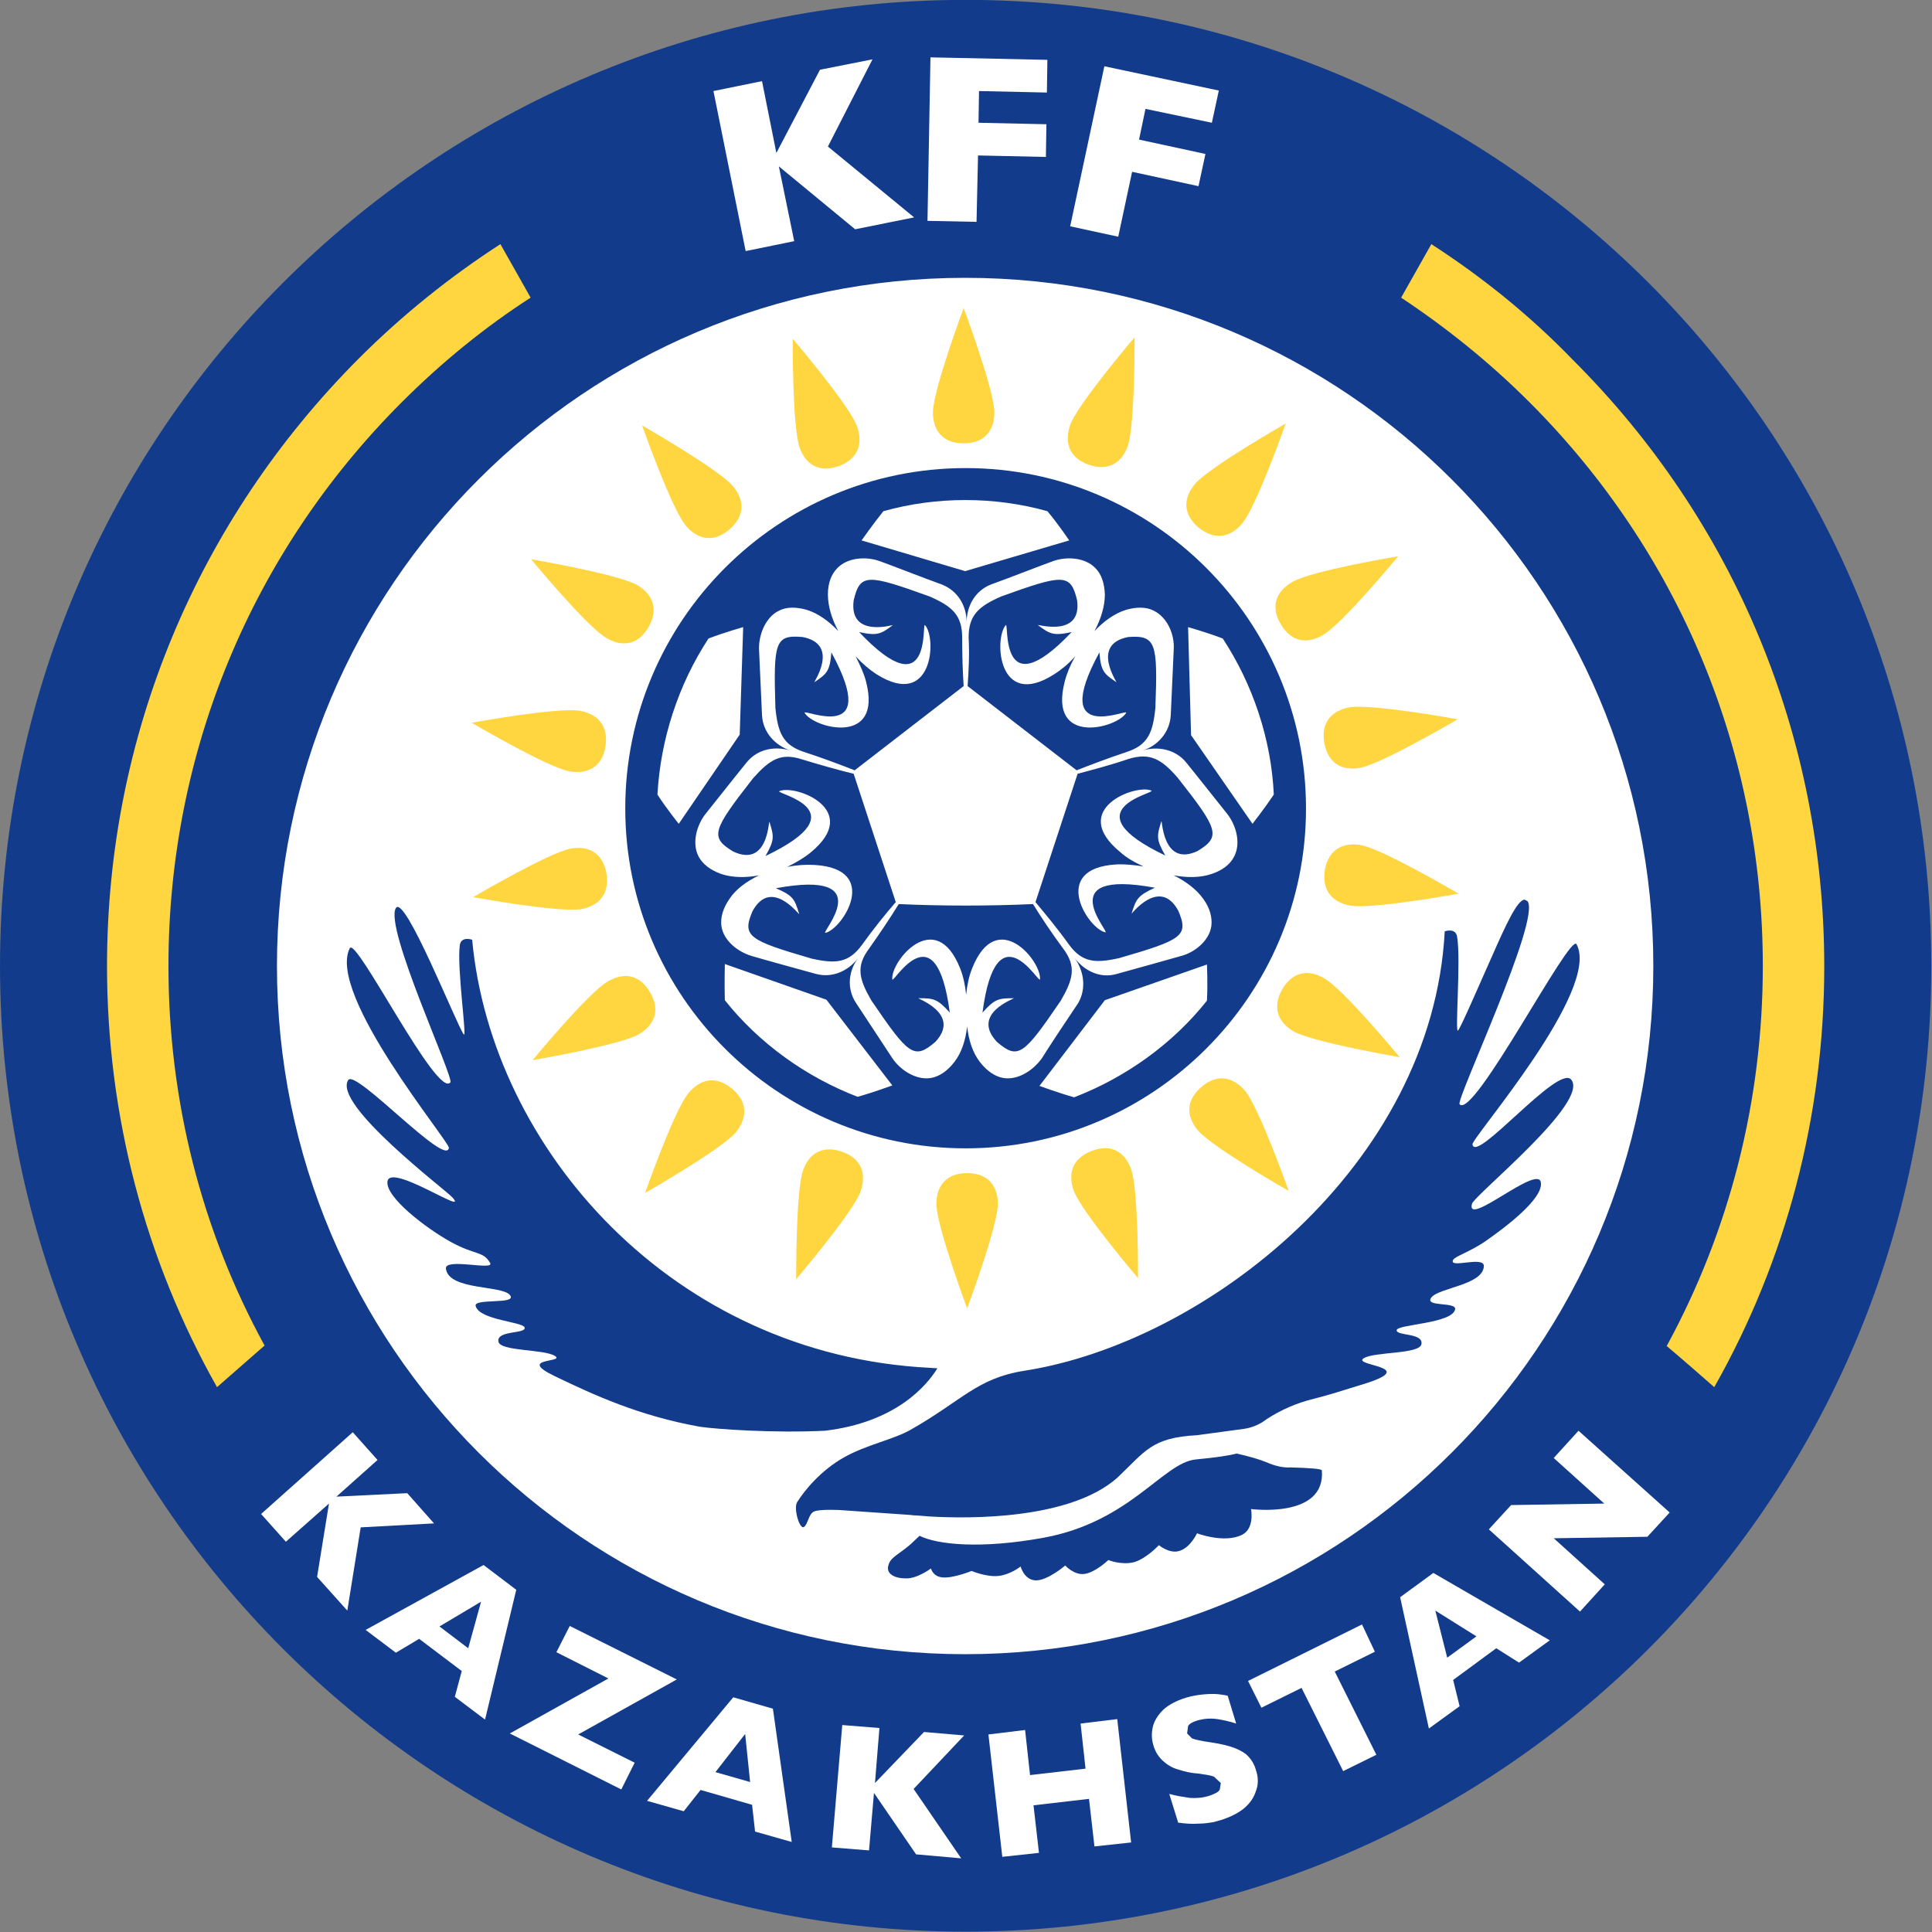
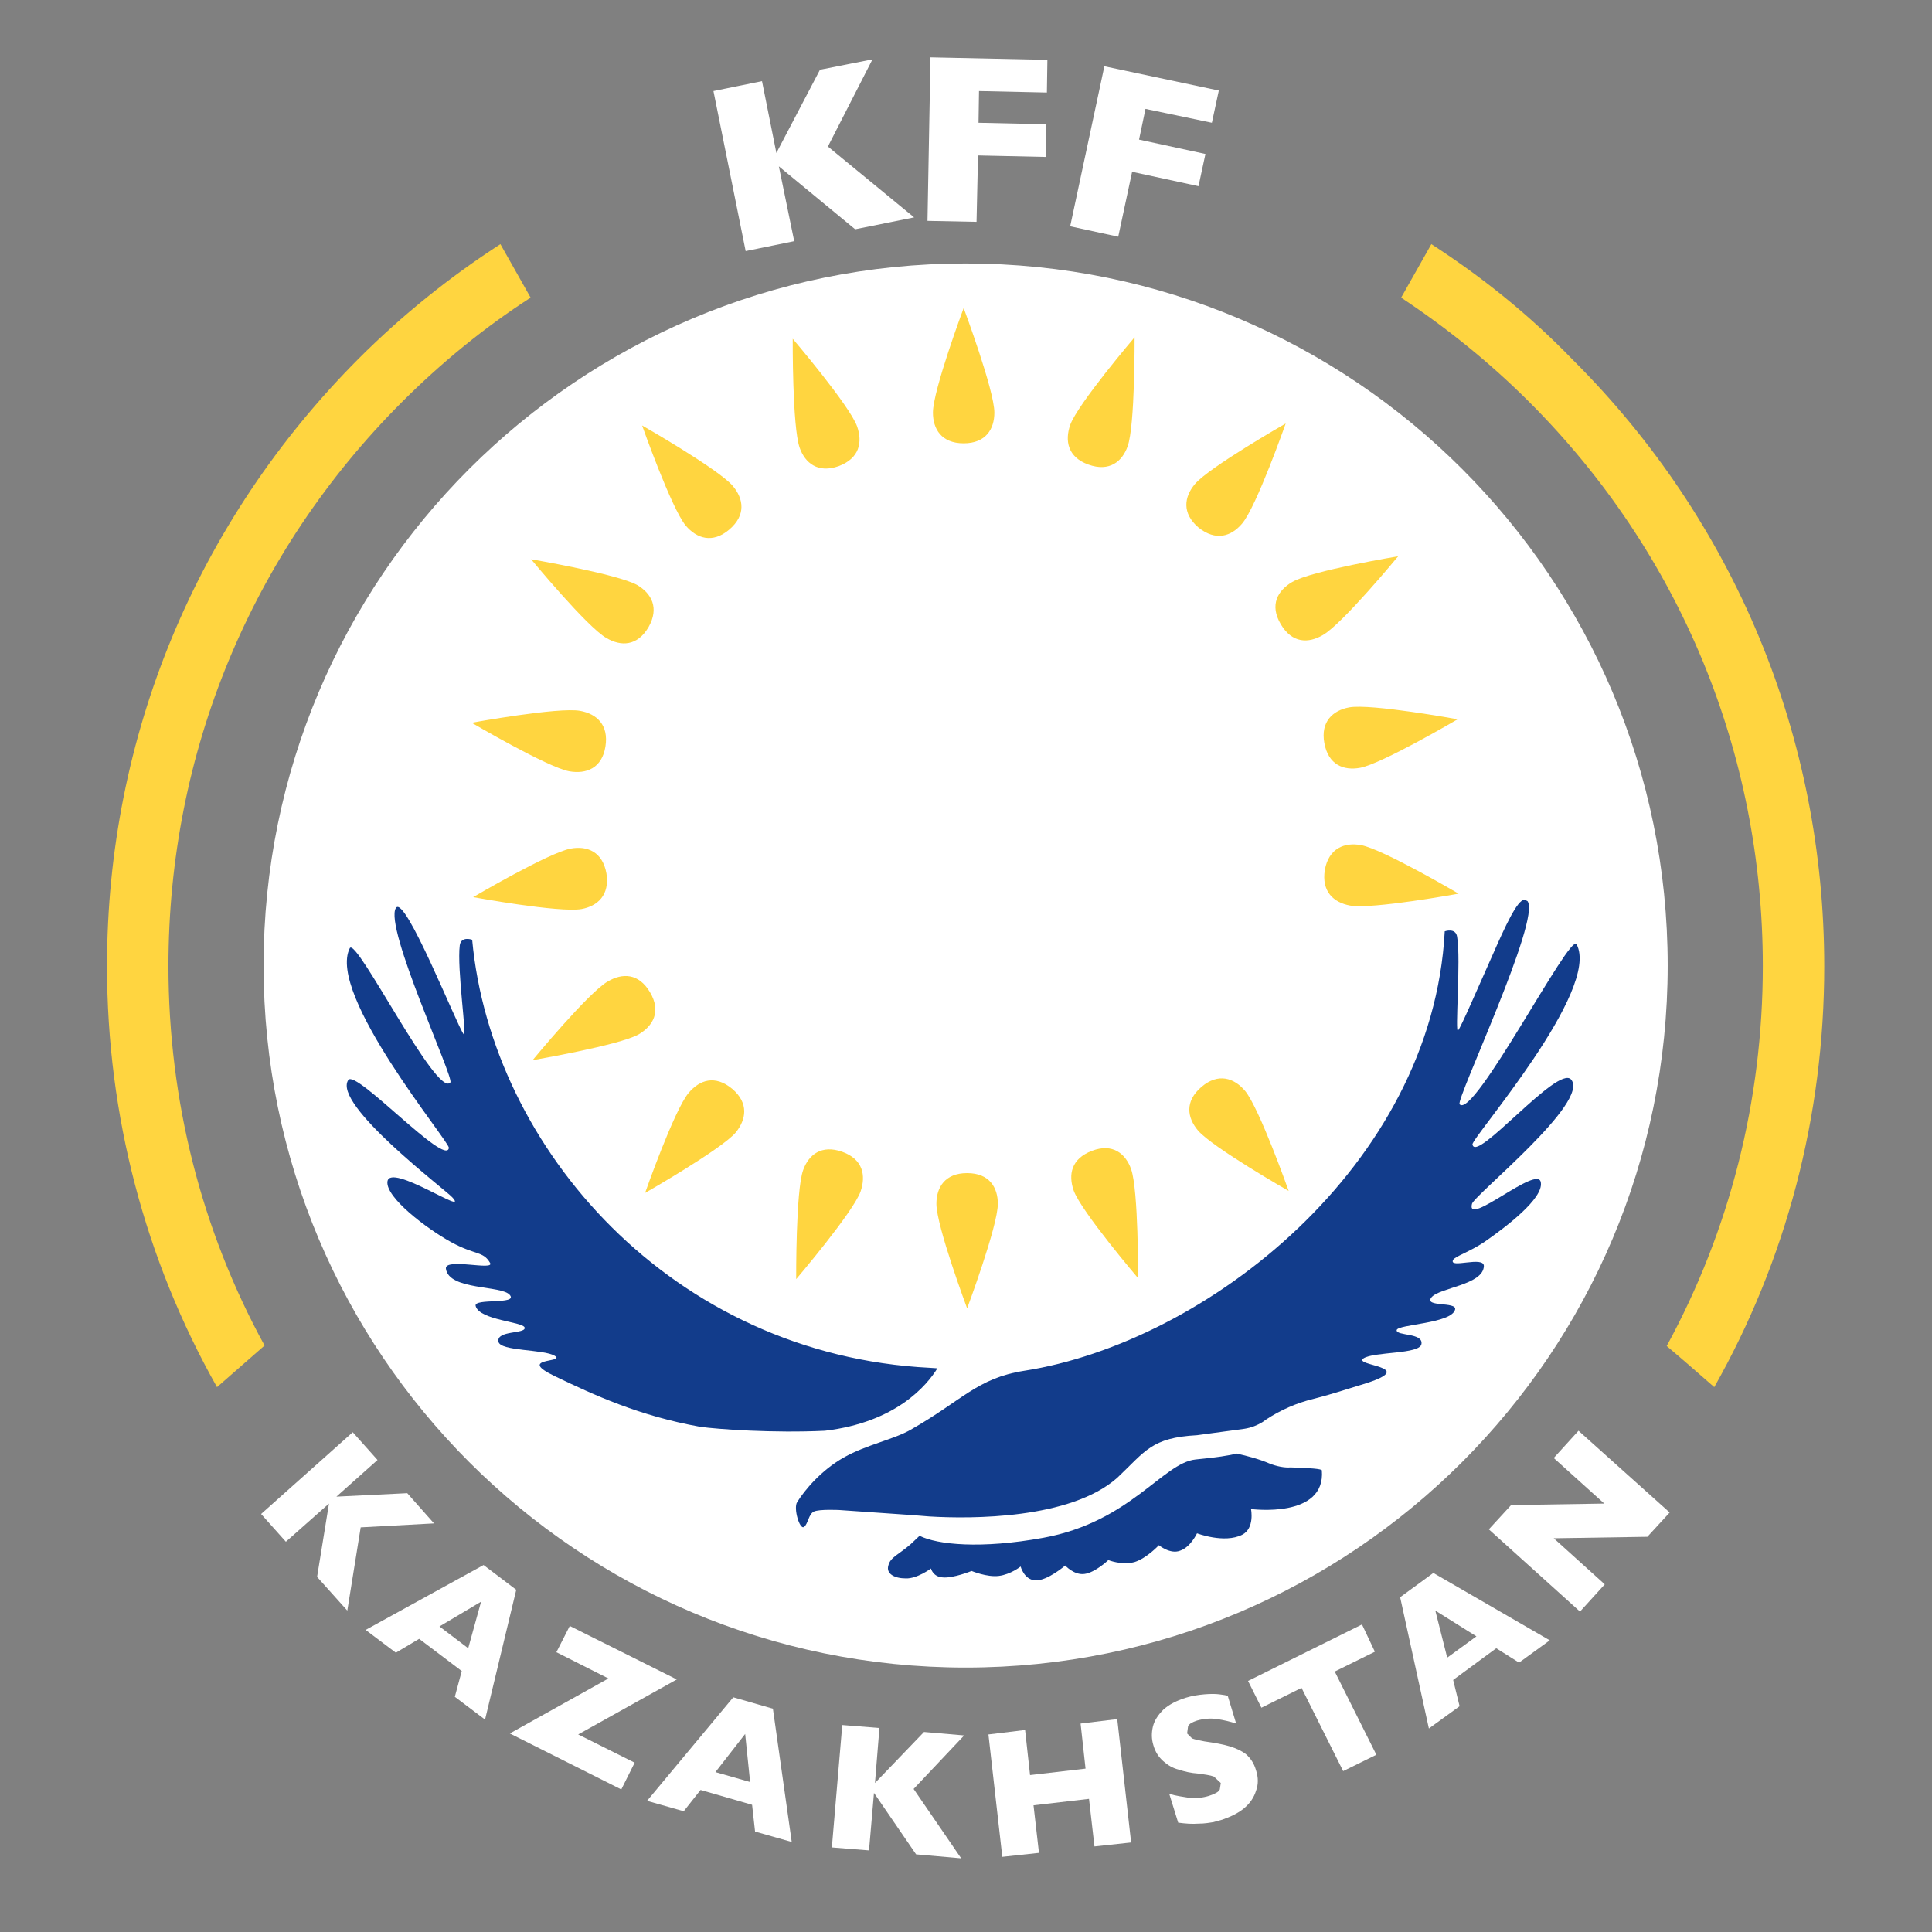
<svg xmlns="http://www.w3.org/2000/svg" xmlns:ns1="http://www.inkscape.org/namespaces/inkscape" xmlns:ns2="http://sodipodi.sourceforge.net/DTD/sodipodi-0.dtd" version="1.1" id="svg10" ns1:version="0.92.2 (5c3e80d, 2017-08-06)" ns2:docname="–í–§–ê–ö.svg" x="0px" y="0px" width="519.8px" height="519.8px" viewBox="0 0 519.8 519.8" style="enable-background:new 0 0 519.8 519.8;" xml:space="preserve">
  <rect x="0" y="0" width="519.8" height="519.8" fill="#808080" stroke="none" />
  <style type="text/css">
	.st0{fill-rule:evenodd;clip-rule:evenodd;fill:#FFFFFF;}
	.st1{fill-rule:evenodd;clip-rule:evenodd;fill:#123C8B;}
	.st2{fill:#123C8B;}
	.st3{fill-rule:evenodd;clip-rule:evenodd;fill:#FFD540;}
	.st4{fill:#FFFFFF;}
	.st5{fill:#FFD540;}
</style>
  <ns2:namedview bordercolor="#666666" borderopacity="1" gridtolerance="10" guidetolerance="10" id="namedview12" ns1:current-layer="g18" ns1:cx="19.810112" ns1:cy="53.55193" ns1:pageopacity="0" ns1:pageshadow="2" ns1:window-height="986" ns1:window-maximized="1" ns1:window-width="1920" ns1:window-x="-11" ns1:window-y="-11" ns1:zoom="4" objecttolerance="10" pagecolor="#ffffff" showgrid="false">
	</ns2:namedview>
  <g id="g18" transform="matrix(1.333,0,0,-1.333,0,140.2)" ns1:groupmode="layer" ns1:label="–í–§–ê–ö">
    <path id="path48" ns1:connector-curvature="0" class="st0" d="M194.9-231.4c78.3,0,141.7,63.4,141.7,141.7   c0,78.3-63.4,141.7-141.7,141.7c-78.3,0-141.7-63.4-141.7-141.7C53.2-168,116.6-231.4,194.9-231.4" />
-     <path id="path50" ns1:connector-curvature="0" class="st1" d="M194.8-228.7c76.7,0,138.9,62.2,138.9,138.9   c0,76.7-62.2,138.9-138.9,138.9c-76.7,0-138.9-62.2-138.9-138.9C55.9-166.5,118.1-228.7,194.8-228.7z M194.9-284.7   C87.3-284.7,0-197.4,0-89.8C0,17.9,87.3,105.2,194.9,105.2c107.7,0,194.9-87.3,194.9-194.9C389.9-197.4,302.6-284.7,194.9-284.7" />
    <path id="path52" ns1:connector-curvature="0" class="st1" d="M256.2-190.2c-2.1,0.9-4.4,1.5-6.6,2c-1.5-0.4-4.1-0.8-8.3-1.2   c-6.6-0.7-13.2-12.6-30.7-15.8c-12.6-2.3-21.4-1.4-25,0.4l-1.8-1.7c-2.4-2.1-4.1-2.6-4.5-4.3c-0.5-1.7,1.3-2.6,3.5-2.6   c2.3-0.1,5.1,2,5.1,2s0.4-1.7,2.4-1.8c2.1-0.2,5.8,1.3,5.8,1.3s3.1-1.3,5.5-1c2.4,0.3,4.4,1.9,4.4,1.9s0.7-2.7,3-2.8   c2.4-0.1,6,3,6,3s1.8-2,3.9-1.7c2.2,0.3,4.8,2.8,4.8,2.8s2.7-1.1,5.3-0.4c2.5,0.8,4.9,3.4,4.9,3.4s2.3-1.9,4.3-1.1   c2.1,0.7,3.4,3.5,3.4,3.5s5.5-2.1,9.1-0.3c2.6,1.3,1.8,5.2,1.8,5.2s15.1-2,14.3,7.8c0,0.3-2.5,0.5-6.3,0.6   C259.3-191.1,257.7-190.8,256.2-190.2" />
    <path id="path54" ns1:connector-curvature="0" class="st1" d="M317.1-112.7c-2.7,3-19.3-17.1-19.9-13.1   c-0.2,1.3,26,31.2,21,40.4c-1.3,2.4-20.8-35.5-23.6-32.3c-0.8,0.9,16.5,37.4,13.7,41l-0.6,0.3c-1.5-0.1-3.9-5.4-6.5-11.3   c-3-6.7-6.2-14.2-6.9-15.1c-0.7-1,0.6,14.2-0.2,18.9c-0.3,1.9-2.5,1.1-2.5,1.1c-2.5-47.3-48.2-83-84.9-88.7   c-9.5-1.5-12.5-6-22.9-11.9c-3.5-2-8.9-3-13.5-5.6c-4.6-2.6-7.9-6.6-9.4-9c-0.8-1.2,0.5-5.7,1.4-5c0.8,0.6,0.9,2.6,2,3.1   c1.1,0.5,5.1,0.3,5.1,0.3l14.4-1l0,0c0,0,0.5-0.1,1.3-0.1l2.5-0.2c8.3-0.5,28.4-0.6,37.9,7.8c5.7,5.4,6.9,8.1,16.1,8.6l9.6,1.3   c1.3,0.2,2.6,0.7,3.7,1.4l0.7,0.5c2.9,1.9,6.1,3.3,9.4,4.1c2.8,0.7,6,1.7,10.8,3.2c10.5,3.4-2.8,3.5-0.6,5   c2.1,1.4,11.4,0.8,11.7,2.9c0.4,2.3-5.1,1.6-5,2.8c0.1,1.2,11.2,1.3,11.8,4.2c0.3,1.6-6.3,0.4-4.8,2.4c1.6,2,10.4,2.5,10.6,6.3   c0.1,2.2-7.2-0.6-6.2,1.3c0.4,0.7,3.3,1.6,6.3,3.6c4.6,3.2,11.9,8.8,11.4,12c-0.5,3.8-15.2-9.2-13.9-4.3   C297.6-136,321-117.2,317.1-112.7" />
    <path id="path56" ns1:connector-curvature="0" class="st1" d="M166.5-183.6c14.4,1.7,20.6,9.2,22.7,12.6l-1.5,0.1   c-52,2.6-88.5,44.3-92.4,86.4c0,0-2.2,0.8-2.5-1.1c-0.6-4.7,1.5-18.9,0.8-18c-1.4,1.8-11.9,28.4-13.7,25.5   c-2.4-3.9,11.8-34.3,11-35.2c-2.7-3.3-19,29.5-20.3,27.1c-4.7-9.3,20.1-39,20-40.3c-0.5-4-18.8,15.9-20.3,13.7   c-3.3-4.9,19.8-22.3,21-23.7c3.6-4-12.6,7.1-13.1,3.2c-0.4-3.2,7.9-9.5,12.8-12.2c4.9-2.7,6.5-1.8,7.9-4.2c1.1-1.7-9.2,1.1-8.9-1.2   c0.6-4.4,11.3-3.3,12.9-5.3c1.7-2-7.3-0.6-6.9-2.2c0.7-2.9,9.7-3.2,9.9-4.4c0.2-1.3-5.7-0.5-5.3-2.8c0.3-2,9.2-1.5,11.4-2.9   c2.2-1.4-7.9-0.3,0-4.1c7.9-3.8,17-8,29.3-10.2C144.8-183.3,156.2-184.1,166.5-183.6" />
-     <path id="path58" ns1:connector-curvature="0" class="st2" d="M195.3-33.3l22-17c2.8,1.1,6.5,2.5,10.1,3.7   c4.3,1.4,5.3,3.9,5.8,8.9c0.5,13.2,0.1,14.7-5.5,14.3c-7.7-1.5-2-9.4-2.4-9.1c-2.5,1.7-3.1,2.2-3.4,6c-10.3-18.9,6-11.2,5.4-12.2   c-1.8-3.1-15.8-6.8-12.4,6.3c0.4,1.6,1.1,3.3,2.1,5.1c-1.3-1.5-2.8-2.7-4.2-3.6c-11.4-7.3-12.2,7.2-9.8,9.9   c0.7,0.8-1.5-17,13.3-1.4c-3.7-0.8-4.4-0.4-6.8,1.4c-0.4,0.3,8.9-2.7,7.9,5c-1.3,5.5-2.8,5.3-15.3,0.8c-4.6-2-6.6-3.8-6.6-8.3   C195.7-26.9,195.5-30.4,195.3-33.3L195.3-33.3z M217.5-51l-8.5-25.9c1.9-2.3,4.5-5.4,6.7-8.5c2.7-3.7,5.3-3.9,10.2-2.8   c12.8,3.7,14.1,4.5,11.9,9.6c-3.8,6.9-9.6-1-9.4-0.6c0.9,2.9,1.2,3.6,4.7,5.2c-21.2,3.9-8.9-9.2-10-9c-3.5,0.7-11.3,12.9,2.2,13.7   c1.6,0.1,3.5-0.1,5.5-0.4c-1.8,0.8-3.5,1.8-4.7,2.9c-10.5,8.6,3.1,13.8,6.3,12.4c1-0.5-16.7-3.8,2.8-13.1c-1.9,3.3-1.7,4-0.8,6.9   c0.2,0.5,0.2-9.3,7.3-6c4.8,2.9,4.2,4.4-4,14.8c-3.3,3.8-5.6,5.1-9.9,3.8C224.3-49.2,220.5-50.2,217.5-51z M208.5-77.3   c-9.1-0.4-18.1-0.4-27.1,0c-1.6-2.6-3.8-5.9-6-9c-2.7-3.6-2-6.2,0.5-10.5c7.5-11,8.6-12,12.9-8.3c5.3,5.7-3.9,8.8-3.4,8.8   c3,0,3.8-0.1,6.3-2.9c-2.8,21.3-11.5,5.6-11.6,6.7c-0.4,3.6,8.7,14.8,13.7,2.2c0.6-1.5,1-3.3,1.2-5.3c0.2,2,0.6,3.8,1.2,5.3   c5,12.6,14.1,1.4,13.7-2.2c-0.1-1.1-8.8,14.6-11.6-6.7c2.5,2.8,3.3,2.9,6.3,2.9c0.5,0-8.8-3-3.4-8.8c4.3-3.7,5.4-2.7,12.9,8.3   c2.5,4.3,3.2,6.9,0.5,10.5C212.3-83.2,210.1-79.9,208.5-77.3z M180.8-76.9L172.3-51c-2.9,0.7-6.8,1.8-10.4,2.9   c-4.3,1.4-6.5,0-9.9-3.8c-8.2-10.5-8.8-11.9-4-14.8c7.1-3.3,7.1,6.4,7.3,6c0.9-2.9,1.1-3.6-0.8-6.9c19.5,9.3,1.8,12.6,2.8,13.1   c3.3,1.4,16.8-3.8,6.3-12.4c-1.2-1-2.9-2-4.7-2.9c2,0.4,3.9,0.5,5.5,0.4c13.5-0.8,5.6-13,2.2-13.7c-1.1-0.2,11.2,12.9-10,9   c3.5-1.5,3.8-2.2,4.7-5.2c0.1-0.4-5.6,7.5-9.4,0.6c-2.2-5.1-0.8-5.9,11.9-9.6c4.9-1.1,7.5-0.9,10.2,2.8   C176.3-82.3,178.8-79.2,180.8-76.9L180.8-76.9z M172.5-50.3l22,17c-0.2,2.9-0.3,6.4-0.3,9.8c0,4.5-2,6.3-6.6,8.3   c-12.5,4.5-14,4.7-15.3-0.8c-1-7.8,8.3-4.8,7.9-5c-2.4-1.8-3.1-2.2-6.8-1.4c14.9-15.7,12.6,2.2,13.3,1.4c2.4-2.6,1.6-17.1-9.8-9.9   c-1.4,0.9-2.8,2.1-4.2,3.6c0.9-1.8,1.7-3.5,2.1-5.1c3.4-13.1-10.6-9.4-12.4-6.3c-0.5,1,15.7-6.7,5.4,12.2c-0.3-3.8-0.9-4.3-3.4-6   c-0.4-0.3,5.3,7.6-2.4,9.1c-5.6,0.5-5.9-1-5.5-14.3c0.5-5,1.5-7.5,5.8-8.9C166-47.8,169.7-49.2,172.5-50.3z M216.9-88.2   c1.9-2.5,5.1-4.2,8.5-3.2c4,1.1,10.8,3,12.9,3.6c2.8,0.7,5.8,3.1,6.2,6.1c0.2,1.7-0.3,3.6-1.6,5.4c-1.4,2-3.6,3.6-6,4.8   c2.7-0.5,5.4-0.5,7.7,0.3c2.1,0.7,3.7,1.9,4.5,3.5c1.4,2.7,0.4,6.3-1.4,8.6c-1.3,1.6-5.7,7.2-8.3,10.4c-2.2,2.7-5.8,3.3-8.8,2.4   c3,0.9,5.5,3.6,5.7,7.1c0.2,4.1,0.5,11.2,0.6,13.3c0.2,2.9-1.2,6.4-4,7.8c-1.5,0.8-3.5,0.8-5.6,0.2c-2.3-0.7-4.5-2.3-6.4-4.3   c1.3,2.4,2.1,5,2.1,7.4c-0.1,2.3-0.7,4.1-1.9,5.3c-2.1,2.2-5.9,2.4-8.6,1.4c-2-0.7-8.6-3.3-12.5-4.7c-3.3-1.3-4.9-4.5-4.9-7.6   c0,3.2-1.7,6.3-5,7.6c-3.9,1.4-10.5,4-12.5,4.7c-2.7,1-6.5,0.8-8.6-1.4c-1.2-1.2-1.9-3-1.9-5.3c0-2.4,0.8-5,2.1-7.4   c-1.9,2-4.1,3.6-6.4,4.3c-2.2,0.6-4.1,0.6-5.6-0.2c-2.7-1.3-4.1-4.9-4-7.8c0.1-2.1,0.4-9.2,0.6-13.3c0.2-3.5,2.7-6.1,5.7-7.1   c-3,0.9-6.5,0.4-8.8-2.4c-2.6-3.2-7-8.8-8.3-10.4c-1.8-2.3-2.8-5.9-1.4-8.6c0.8-1.5,2.3-2.7,4.5-3.5c2.3-0.8,5.1-0.8,7.7-0.3   c-2.5-1.2-4.7-2.8-6-4.8c-1.3-1.9-1.8-3.7-1.6-5.4c0.4-3,3.4-5.3,6.2-6.1c2-0.6,8.9-2.5,12.9-3.6c3.4-0.9,6.6,0.7,8.5,3.2   c-1.9-2.5-2.4-6.1-0.4-9.1c2.3-3.5,6.2-9.4,7.3-11.1c1.6-2.4,4.8-4.5,7.8-4c1.7,0.3,3.3,1.4,4.7,3.2c1.5,1.9,2.3,4.5,2.6,7.2   c0.3-2.7,1.1-5.3,2.6-7.2c1.4-1.8,3-2.9,4.7-3.2c3-0.5,6.1,1.6,7.8,4c1.1,1.8,5,7.7,7.3,11.1C219.3-94.4,218.8-90.8,216.9-88.2   L216.9-88.2z M215.8-3.9c0,0-2.2,3.3-4.4,5.9c-10.7,3-22.4,3-33.1,0c-2.1-2.6-4.4-5.9-4.4-5.9l20.9-6.2L215.8-3.9z M150-21.4   c0,0-3.9-1.1-7-2.3c-6.1-9.3-9.7-20.4-10.3-31.5c1.8-2.8,4.3-5.9,4.3-5.9l12.3,18L150-21.4z M146.3-89.4c0,0-0.1-4,0-7.3   c6.9-8.7,16.4-15.5,26.8-19.5c3.2,0.9,7,2.3,7,2.3l-13.3,17.3L146.3-89.4z M209.8-114c0,0,3.8-1.4,7-2.3   c10.4,4,19.9,10.8,26.8,19.5c0.2,3.3,0,7.3,0,7.3L223-96.7L209.8-114z M252.8-61.1c0,0,2.5,3.2,4.3,5.9   c-0.5,11.1-4.2,22.2-10.3,31.5c-3.1,1.2-7,2.3-7,2.3l0.6-21.8L252.8-61.1z M263.6-58c0-37.8-30.8-68.6-68.7-68.6   c-37.9,0-68.7,30.8-68.7,68.6c0,37.9,30.8,68.7,68.7,68.7C232.8,10.7,263.6-20.1,263.6-58" />
    <path id="path60" ns1:connector-curvature="0" class="st3" d="M194.5,15.7c4.5,0,6.2,2.9,6.2,6.2c0,4.5-6.2,21.1-6.2,21.1   s-6.2-16.6-6.2-21.1C188.3,18.6,190,15.7,194.5,15.7" />
    <path id="path62" ns1:connector-curvature="0" class="st3" d="M169.3,11.1c4.2,1.6,4.8,4.8,3.7,8c-1.5,4.2-13,17.7-13,17.7   s-0.1-17.7,1.4-22C162.5,11.7,165.1,9.6,169.3,11.1" />
    <path id="path64" ns1:connector-curvature="0" class="st3" d="M147.2-1.7c3.4,2.9,2.9,6.2,0.7,8.8   c-2.9,3.4-18.3,12.2-18.3,12.2s5.9-16.7,8.8-20.2C140.6-3.5,143.8-4.6,147.2-1.7" />
    <path id="path66" ns1:connector-curvature="0" class="st3" d="M130.9-21.4c2.2,3.9,0.6,6.8-2.3,8.5   c-3.9,2.2-21.4,5.2-21.4,5.2s11.3-13.7,15.2-15.9C125.3-25.3,128.6-25.3,130.9-21.4" />
    <path id="path68" ns1:connector-curvature="0" class="st3" d="M122.2-45.5c0.7,4.4-1.8,6.6-5.1,7.2   c-4.4,0.8-21.9-2.4-21.9-2.4s15.3-9,19.7-9.8C118.3-51.1,121.5-49.9,122.2-45.5" />
    <path id="path70" ns1:connector-curvature="0" class="st3" d="M122.4-71.1c-0.8,4.4-3.9,5.6-7.2,5c-4.4-0.8-19.7-9.8-19.7-9.8   s17.4-3.2,21.9-2.4C120.6-77.7,123.1-75.5,122.4-71.1" />
    <path id="path72" ns1:connector-curvature="0" class="st3" d="M131.2-95.1c-2.3,3.9-5.6,3.9-8.5,2.2   c-3.9-2.2-15.2-15.9-15.2-15.9s17.5,3,21.4,5.2C131.8-101.9,133.5-99,131.2-95.1" />
    <path id="path74" ns1:connector-curvature="0" class="st3" d="M147.8-114.6c-3.5,2.9-6.6,1.8-8.8-0.8   c-2.9-3.4-8.8-20.2-8.8-20.2s15.4,8.8,18.3,12.2C150.6-120.8,151.2-117.5,147.8-114.6" />
    <path id="path76" ns1:connector-curvature="0" class="st3" d="M170-127.3c-4.2,1.5-6.8-0.6-7.9-3.7c-1.5-4.2-1.4-22-1.4-22   s11.5,13.5,13,17.7C174.8-132.1,174.2-128.8,170-127.3" />
    <path id="path78" ns1:connector-curvature="0" class="st3" d="M195.2-131.6c-4.5,0-6.2-2.9-6.2-6.2c0-4.5,6.2-21.1,6.2-21.1   s6.2,16.6,6.2,21.1C201.4-134.5,199.7-131.6,195.2-131.6" />
    <path id="path80" ns1:connector-curvature="0" class="st3" d="M220.4-127.1c-4.2-1.6-4.8-4.8-3.7-8c1.5-4.2,13-17.7,13-17.7   s0.1,17.7-1.4,22C227.2-127.7,224.6-125.5,220.4-127.1" />
    <path id="path82" ns1:connector-curvature="0" class="st3" d="M242.5-114.2c-3.4-2.9-2.9-6.2-0.7-8.8   c2.9-3.4,18.3-12.2,18.3-12.2s-5.9,16.7-8.8,20.2C249.1-112.4,245.9-111.3,242.5-114.2" />
-     <path id="path84" ns1:connector-curvature="0" class="st3" d="M258.8-94.5c-2.2-3.9-0.6-6.8,2.3-8.5   c3.9-2.2,21.4-5.2,21.4-5.2s-11.3,13.7-15.2,15.9C264.4-90.6,261.1-90.6,258.8-94.5" />
    <path id="path86" ns1:connector-curvature="0" class="st3" d="M267.4-70.4c-0.7-4.4,1.8-6.6,5.1-7.2   c4.4-0.8,21.9,2.4,21.9,2.4s-15.3,9-19.7,9.8C271.4-64.8,268.2-66,267.4-70.4" />
    <path id="path88" ns1:connector-curvature="0" class="st3" d="M267.3-44.8c0.8-4.4,3.9-5.6,7.2-5c4.4,0.8,19.7,9.8,19.7,9.8   s-17.5,3.2-21.9,2.4C269.1-38.2,266.5-40.4,267.3-44.8" />
    <path id="path90" ns1:connector-curvature="0" class="st3" d="M258.5-20.8c2.3-3.9,5.6-3.9,8.5-2.2   c3.9,2.2,15.2,15.9,15.2,15.9s-17.5-2.9-21.4-5.2C257.9-14,256.2-16.9,258.5-20.8" />
    <path id="path92" ns1:connector-curvature="0" class="st3" d="M241.9-1.3c3.5-2.8,6.6-1.8,8.8,0.8c2.9,3.4,8.8,20.2,8.8,20.2   s-15.4-8.8-18.3-12.2C239,4.9,238.5,1.6,241.9-1.3" />
    <path id="path94" ns1:connector-curvature="0" class="st3" d="M219.7,11.4c4.2-1.5,6.8,0.6,7.9,3.7c1.5,4.2,1.4,22,1.4,22   s-11.5-13.5-13-17.7C214.9,16.2,215.5,12.9,219.7,11.4" />
    <path id="path96" ns1:connector-curvature="0" class="st4" d="M70.1-219.9l-6.1,6.8l2.4,14.8l-8.7-7.7l-5,5.6l18.5,16.5l5-5.6   l-8.3-7.4l14.3,0.7l5.4-6.1l-14.8-0.8L70.1-219.9z" />
    <path id="path98" ns1:connector-curvature="0" class="st4" d="M94.5-227.5l2.6,9.4l-8.4-5L94.5-227.5z M97.9-241.9l-6.1,4.6   l1.4,5.2l-8.6,6.5l-4.7-2.8l-6.1,4.6l23.8,13.1l6.6-5L97.9-241.9z" />
    <path id="path100" ns1:connector-curvature="0" class="st4" d="M125.4-256l-22.5,11.3l19.9,11.1l-10.5,5.3l2.7,5.3l21.6-10.8   l-19.9-11.1l11.4-5.7L125.4-256z" />
    <path id="path102" ns1:connector-curvature="0" class="st4" d="M151.4-254.5l-1,9.7l-6-7.7L151.4-254.5z M159.8-266.6   l-7.4,2.1l-0.6,5.4l-10.4,3l-3.4-4.3l-7.4,2.1l17.4,20.9l8-2.3L159.8-266.6z" />
    <path id="path104" ns1:connector-curvature="0" class="st4" d="M194-269.9l-9.1,0.8l-8.5,12.4l-1-11.6l-7.5,0.6l2.1,24.7   l7.5-0.6l-0.9-11.1l9.9,10.3l8.1-0.7l-10.2-10.8L194-269.9z" />
    <path id="path106" ns1:connector-curvature="0" class="st4" d="M228.3-266.7l-7.4-0.8l-1.1,9.6l-11.2-1.3l1.1-9.6l-7.4-0.8   l-2.8,24.7l7.4,0.9l1-9.1l11.2,1.3l-1,9.1l7.4,0.9L228.3-266.7z" />
    <path id="path108" ns1:connector-curvature="0" class="st4" d="M253.5-252.1c0.5-1.5,0.5-2.9,0-4.2c-0.4-1.3-1.2-2.5-2.4-3.5   c-1.2-1-2.7-1.7-4.4-2.3l-1.8-0.5c-0.7-0.1-1.7-0.3-3-0.3c-1.3-0.1-2.6,0-4.1,0.2l-1.8,5.8c1.4-0.4,2.8-0.6,4.1-0.8   c1.3-0.1,2.6,0,3.9,0.4c1.2,0.4,2,0.8,2.2,1.3l0.2,1.3l-1.4,1.3c-0.8,0.3-1.8,0.4-3.1,0.6c-1.5,0.1-2.8,0.4-4,0.8   c-1.2,0.3-2.2,0.9-3.1,1.7c-0.9,0.8-1.6,1.8-2,3.2c-0.4,1.3-0.4,2.5-0.1,3.8c0.3,1.2,1,2.3,2.1,3.4c1.1,1,2.6,1.8,4.5,2.4   c1.3,0.4,2.6,0.6,3.8,0.7c1.2,0.1,2.2,0.1,3,0c0.8-0.1,1.4-0.2,1.7-0.3l1.7-5.6c-1.2,0.4-2.5,0.7-3.8,0.9c-1.4,0.2-2.7,0.1-4.1-0.3   c-0.9-0.3-1.5-0.6-1.8-1.1l-0.2-1.5l1-1c0.5-0.2,1.4-0.4,2.5-0.6c2.1-0.3,3.8-0.6,5.1-1c1.3-0.4,2.4-0.9,3.3-1.6   C252.4-249.7,253.1-250.7,253.5-252.1" />
    <path id="path110" ns1:connector-curvature="0" class="st4" d="M277.5-228.2l-8.1-4l8.4-16.8l-6.7-3.3l-8.4,16.8l-8.1-4   l-2.7,5.4l23,11.4L277.5-228.2z" />
    <path id="path112" ns1:connector-curvature="0" class="st4" d="M298-225.1l-8.3,5.2l2.4-9.5L298-225.1z M312.8-225.9l-6.2-4.5   l-4.6,2.9l-8.7-6.4l1.3-5.3l-6.2-4.5l-5.8,26.5l6.7,4.9L312.8-225.9z" />
    <path id="path114" ns1:connector-curvature="0" class="st4" d="M337-200.1l-4.5-4.9l-18.9-0.3l10.3-9.3l-5-5.5l-18.4,16.6   l4.5,4.9l18.8,0.3l-10.2,9.2l5,5.5L337-200.1z" />
    <path id="path116" ns1:connector-curvature="0" class="st5" d="M288.9,55.9l-6.1-10.8C292,39,300.7,32,308.7,24   c30.4-30.4,47.1-70.8,47.1-113.8c0-27.2-6.7-53.4-19.4-76.7c3.2-2.7,6.4-5.5,9.6-8.3c14.5,25.6,22.2,54.7,22.2,84.9   c0,46.3-18,89.8-50.8,122.5C308.7,41.6,299.1,49.3,288.9,55.9" />
    <path id="path118" ns1:connector-curvature="0" class="st5" d="M53.4-166.4C40.7-143.2,34-117,34-89.8   C34-46.8,50.7-6.4,81.1,24c8,8,16.7,15.1,26,21.1L101,55.9c-10.2-6.6-19.8-14.3-28.6-23.1C39.7,0,21.6-43.5,21.6-89.8   c0-30.2,7.7-59.3,22.2-85C47-172,50.2-169.2,53.4-166.4" />
    <path id="path122" ns1:connector-curvature="0" class="st4" d="M184.5,61.3l-11.9-2.4l-15.4,12.7l3.1-15.1l-9.8-2l-6.5,32.3   l9.8,2l2.9-14.5l8.8,16.8l10.6,2.1l-9-17.6L184.5,61.3z" />
    <path id="path124" ns1:connector-curvature="0" class="st4" d="M211.1,73.5l-13.7,0.3l-0.3-13.4l-9.9,0.2l0.6,33l23.6-0.5   l-0.1-6.6l-13.7,0.3l-0.1-6.4l13.7-0.3L211.1,73.5z" />
    <path id="path126" ns1:connector-curvature="0" class="st4" d="M241.9,67.6l-13.4,2.9l-2.8-13.1l-9.7,2.1l6.9,32.3l23.1-4.9   l-1.4-6.5l-13.4,2.8l-1.3-6.2l13.4-2.9L241.9,67.6z" />
  </g>
</svg>